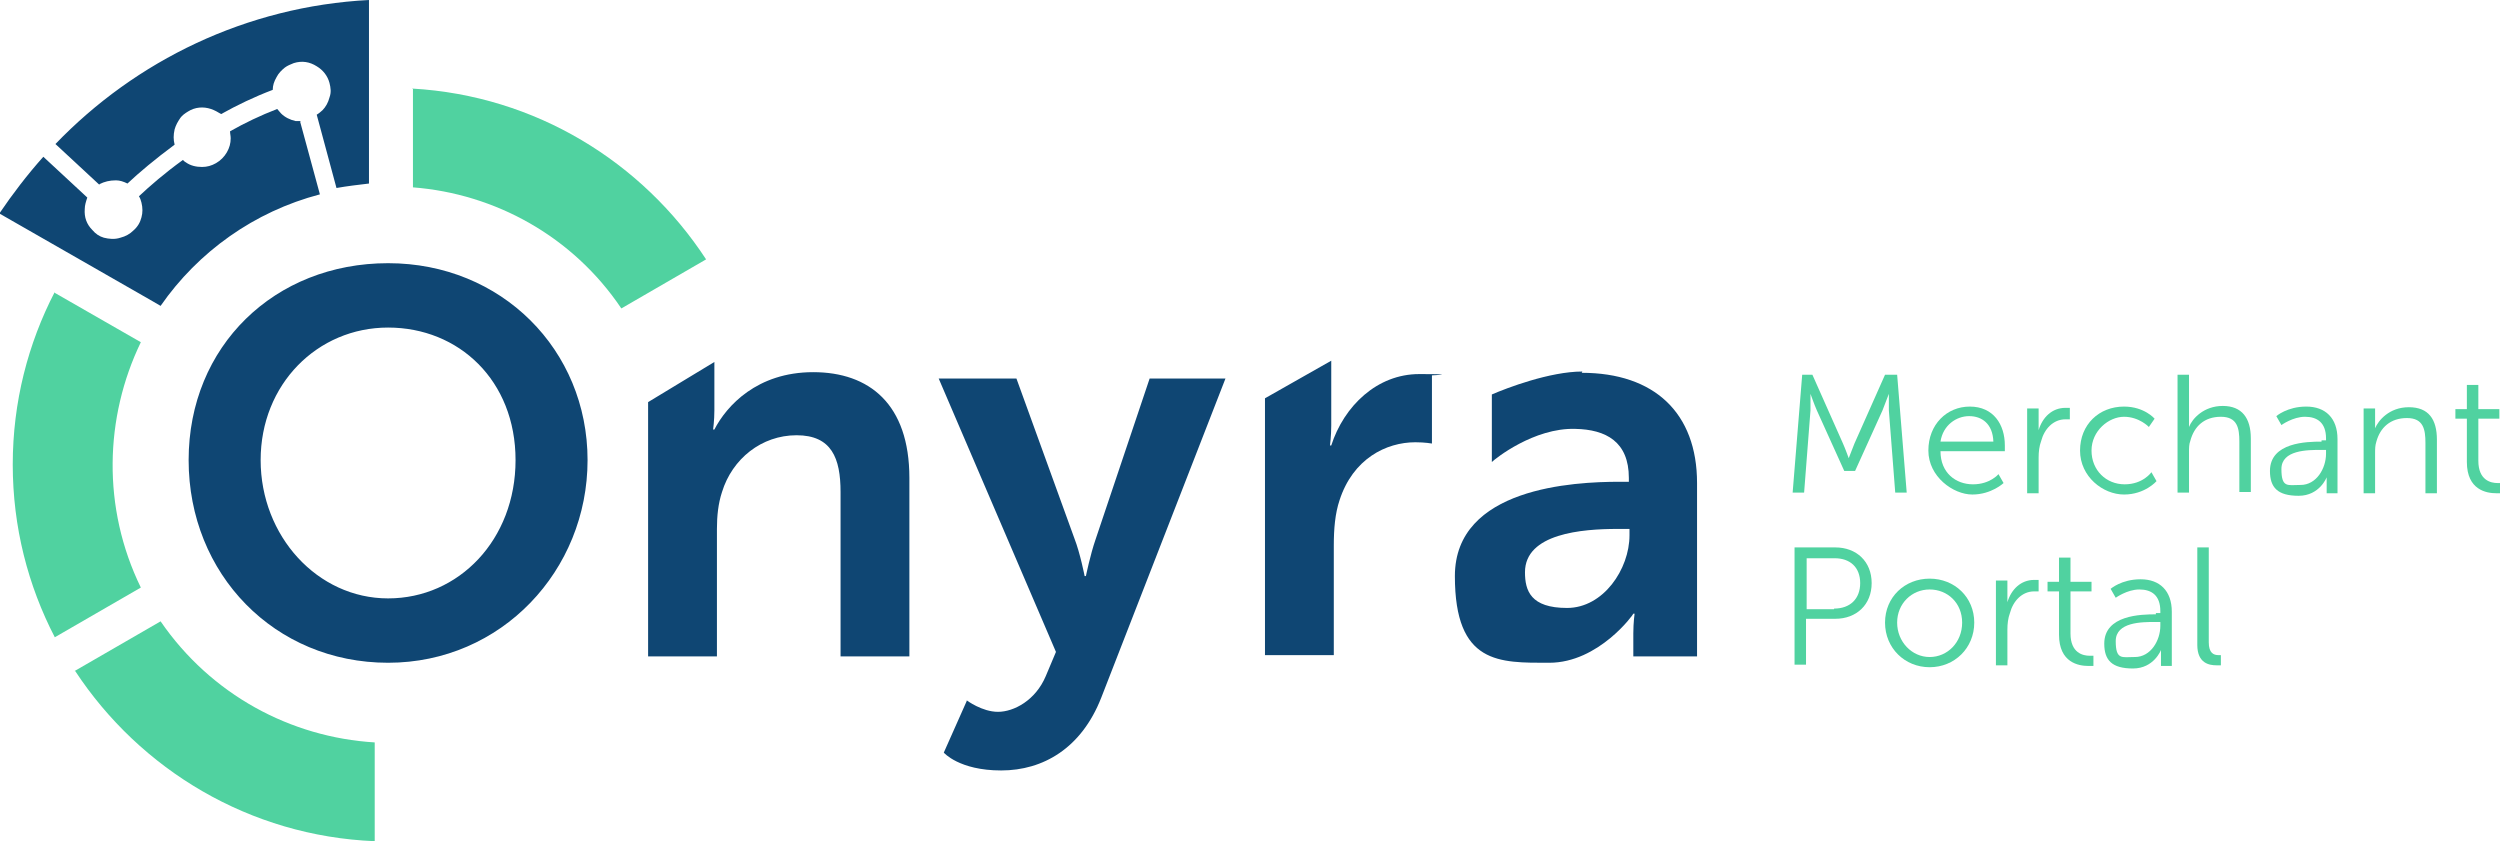
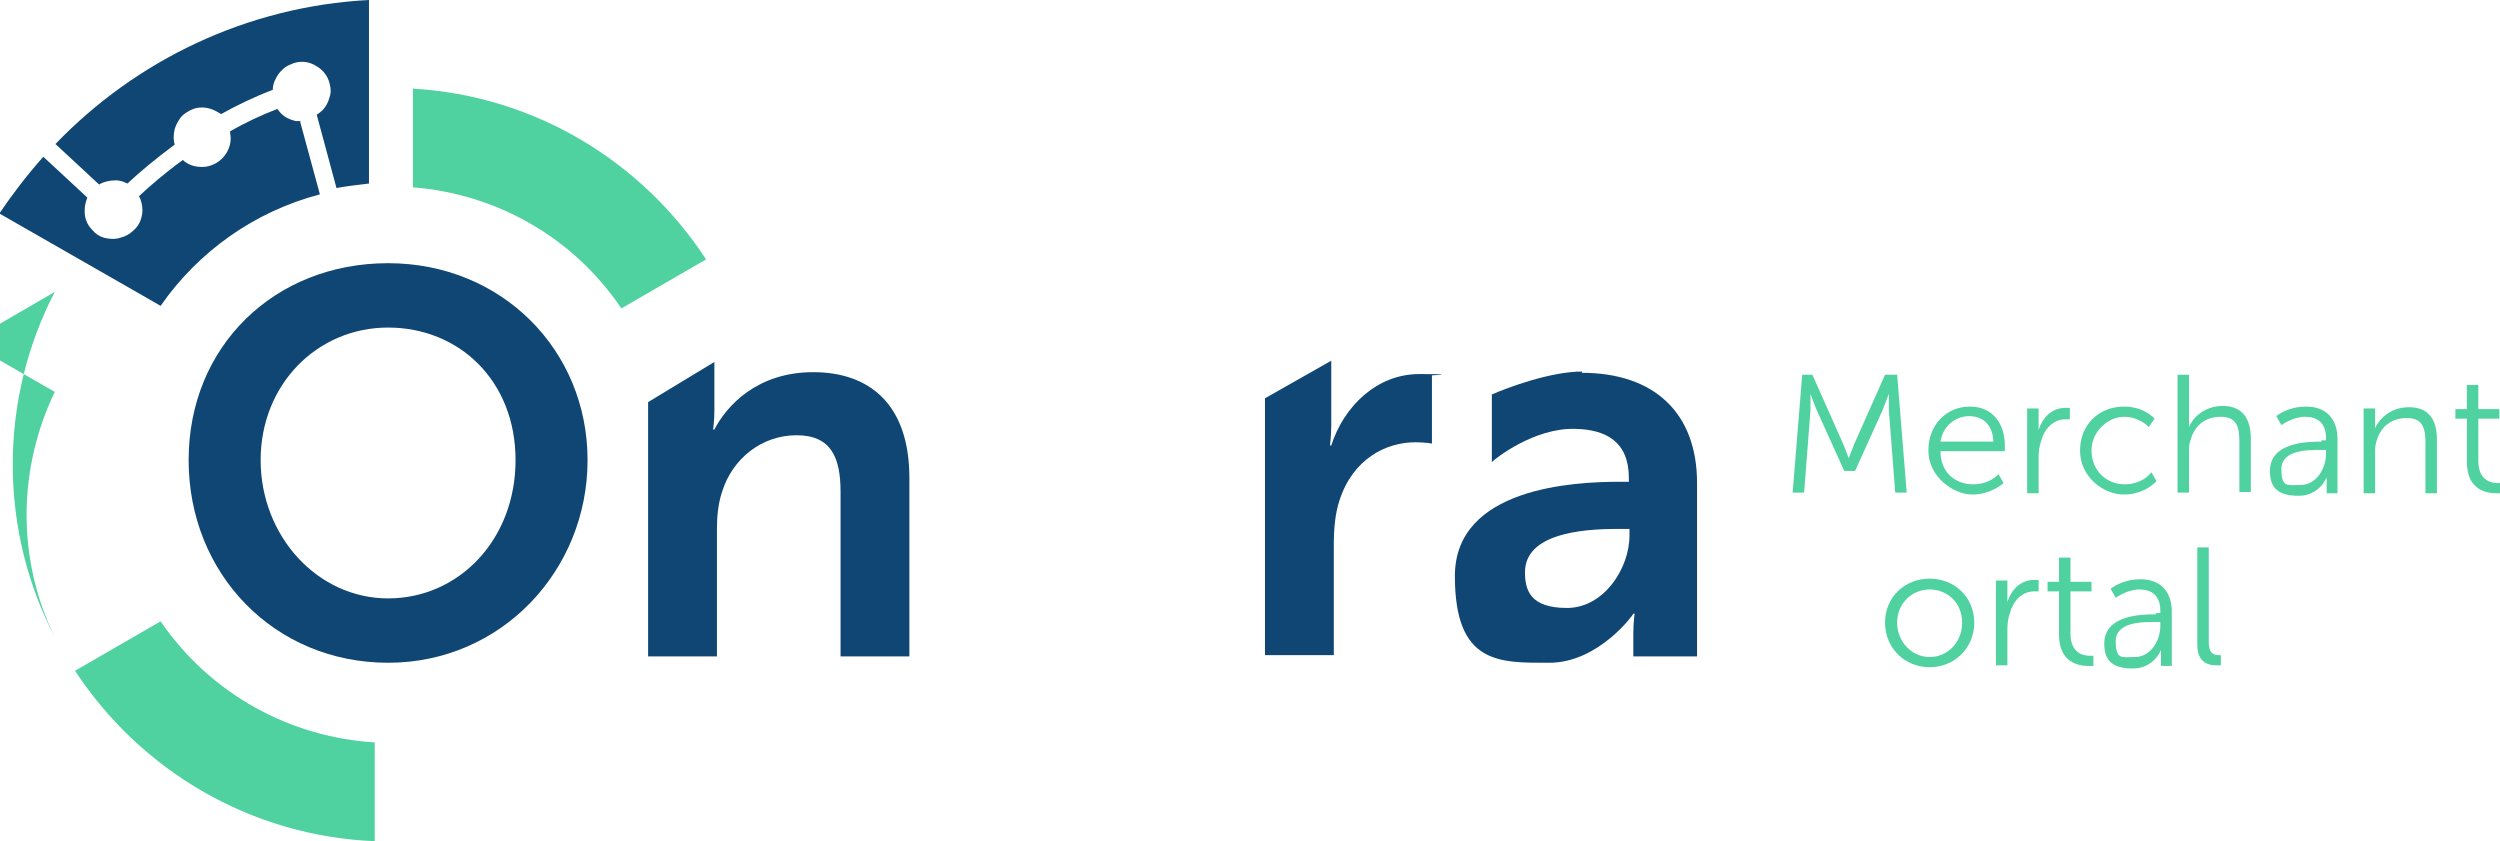
<svg xmlns="http://www.w3.org/2000/svg" id="Capa_1" viewBox="0 0 392.3 132">
  <defs>
    <style>      .st0 {        fill: #50d2a0;      }      .st1 {        fill: #0f4673;      }    </style>
  </defs>
  <g>
    <path class="st1" d="M60.9,41.3c17.8,0,31.3,13.6,31.3,30.9s-13.5,31.8-31.3,31.8-31.3-13.9-31.3-31.8,13.5-30.9,31.3-30.9ZM60.9,93.9c11.1,0,20-9.2,20-21.7s-8.9-20.8-20-20.8-20,8.9-20,20.8,8.9,21.7,20,21.7Z" />
    <path class="st1" d="M101.7,63.1l10.4-6.3v7.6c0,1.6-.2,3-.2,3h.2c1.9-3.7,6.7-9,15.5-9s15.1,5,15.1,16.6v28h-10.8v-25.8c0-5.3-1.4-8.9-6.9-8.9s-10.1,3.7-11.7,8.9c-.6,1.8-.8,3.8-.8,5.8v20h-10.8v-39.8Z" />
-     <path class="st1" d="M151.7,109.9s2.4,1.8,4.9,1.8,5.9-1.8,7.5-5.6l1.6-3.8-18.4-42.9h12.2l9.1,25.1c.9,2.3,1.6,5.9,1.6,5.9h.2s.7-3.4,1.5-5.7l8.5-25.3h11.9l-19.5,50.1c-3.1,7.9-9.1,11.4-15.7,11.4s-9-2.8-9-2.8l3.6-8.1Z" />
    <g>
-       <path class="st0" d="M8.6,45.8c-4.2,8.1-6.6,17.3-6.6,27.1s2.4,19,6.6,27.1l13.5-7.8c-6.1-12.5-5.7-26.7,0-38.5l-13.6-7.8Z" />
+       <path class="st0" d="M8.6,45.8c-4.2,8.1-6.6,17.3-6.6,27.1s2.4,19,6.6,27.1c-6.1-12.5-5.7-26.7,0-38.5l-13.6-7.8Z" />
      <path class="st0" d="M64.8,13.8v15.6c12.9,1,25.1,7.7,32.7,19l13.3-7.7c-10-15.3-26.8-25.7-46.1-26.8Z" />
      <path class="st0" d="M11.8,105.3c10.2,15.5,27.4,25.9,47,26.7v-15.5c-13.2-.8-25.7-7.5-33.6-19l-13.5,7.8Z" />
      <g>
        <path class="st1" d="M47.2,19c-.3,0-.5,0-.8,0-.9-.2-1.7-.6-2.3-1.2-.2-.2-.4-.5-.6-.7-2.6,1-5.1,2.2-7.4,3.5,0,.4.1.7.1,1.1,0,.8-.2,1.5-.6,2.2-.4.7-1,1.3-1.7,1.7-.7.4-1.4.6-2.2.6-.9,0-1.8-.2-2.5-.7-.2-.1-.3-.2-.5-.4-2.9,2.1-5.2,4.1-6.9,5.7.2.3.3.6.4,1,.2.8.2,1.6,0,2.3-.2.8-.6,1.5-1.3,2.1-.5.5-1.2.9-2,1.1-.9.3-1.8.2-2.6,0-.7-.2-1.3-.6-1.8-1.2-.9-.9-1.3-2-1.2-3.3,0-.6.2-1.2.4-1.8l-6.9-6.4c-2.5,2.8-4.8,5.8-6.9,8.9l24.1,13.8s0,0,0,0l1.2.7c5.9-8.5,14.7-14.8,25-17.5l-3.1-11.4Z" />
        <path class="st1" d="M15.6,28.9c.8-.4,1.6-.6,2.6-.6.6,0,1.2.2,1.8.5,1.8-1.7,4.3-3.8,7.4-6.1-.2-.8-.2-1.5,0-2.4.2-.7.5-1.2.9-1.8.3-.4.7-.7,1.2-1,1.1-.7,2.4-.8,3.6-.4.6.2,1.1.5,1.6.8,2.5-1.4,5.2-2.7,8.1-3.8,0-.7.2-1.3.6-2,.3-.6.8-1.1,1.3-1.5.4-.3.9-.5,1.4-.7,1.3-.4,2.5-.2,3.6.5,1,.6,1.7,1.5,2,2.6.2.8.3,1.5,0,2.3-.2.8-.6,1.5-1.1,2-.3.3-.6.5-.9.7l3.1,11.5c1.7-.3,3.4-.5,5.1-.7v-1.3s0,0,0,0v-4.8s0,0,0,0v-1.6s0,0,0,0V0C38.7,1,21.3,9.5,8.7,22.6l6.9,6.4Z" />
      </g>
    </g>
    <path class="st1" d="M198.5,62.5l10.4-5.9v10.2c0,1.6-.2,3.1-.2,3.1h.2c2-6.2,7.2-11.2,13.8-11.2s2,.2,2,.2v10.7s-1.1-.2-2.6-.2c-4.6,0-9.8,2.6-11.9,9.1-.7,2.1-.9,4.5-.9,7.1v17.2h-10.8v-40.4Z" />
    <path class="st1" d="M248.3,58.3c-5.1,0-11.9,2.6-14.2,3.6v10.6c.5-.5,6.6-5.4,13.1-5.2,4.8.1,8.4,2,8.4,7.7v.6h-1.5c-7.1,0-25.8.9-25.8,14.8s7,13.6,14.8,13.6,13.3-7.7,13.2-7.7h.2s-.2,1.4-.2,3.1v3.6h10v-27.2c0-11-6.7-17.3-18.1-17.3ZM255.7,84c0,5.3-4.1,11.4-9.8,11.4s-6.6-2.7-6.6-5.6c0-6.1,9-6.8,14.5-6.8h1.9v1Z" />
  </g>
  <g>
    <path class="st0" d="M282.5,58.8h1.9l4.8,10.8c.4.9.9,2.3.9,2.3h0s.5-1.3.9-2.3l4.8-10.8h1.9l1.5,18.5h-1.8l-1-12.9c0-1,0-2.6,0-2.6h0s-.6,1.6-1,2.6l-4.3,9.5h-1.7l-4.3-9.5c-.4-.9-1-2.6-1-2.6h0s0,1.6,0,2.6l-1,12.9h-1.8l1.5-18.5Z" />
    <path class="st0" d="M309.1,63.8c3.7,0,5.5,2.8,5.5,6.1s0,.9,0,.9h-10.1c0,3.4,2.4,5.2,5.1,5.2s4-1.6,4-1.6l.8,1.4s-1.9,1.8-4.9,1.8-6.9-2.8-6.9-6.9,2.9-6.9,6.5-6.9ZM312.8,69.3c-.1-2.8-1.8-4-3.8-4s-4.1,1.4-4.5,4h8.3Z" />
    <path class="st0" d="M318.1,64.1h1.8v2.3c0,.6,0,1.1,0,1.1h0c.6-2,2.1-3.5,4.2-3.5s.7,0,.7,0v1.8s-.3,0-.7,0c-1.9,0-3.3,1.5-3.8,3.4-.3.8-.4,1.7-.4,2.6v5.6h-1.8v-13.2Z" />
    <path class="st0" d="M333.3,63.8c3.2,0,4.8,1.9,4.8,1.9l-.9,1.3s-1.5-1.6-3.9-1.6-5.1,2.2-5.1,5.3,2.3,5.3,5.2,5.3,4.2-1.9,4.2-1.9l.8,1.4s-1.8,2.1-5.1,2.1-6.9-2.8-6.9-6.9,3-6.9,6.9-6.9Z" />
    <path class="st0" d="M341.7,58.8h1.8v7.1c0,.6,0,1.1,0,1.1h0c.5-1.3,2.3-3.3,5.3-3.3s4.4,1.9,4.4,5.1v8.4h-1.8v-7.9c0-2.1-.3-3.9-2.9-3.9s-4.2,1.5-4.8,3.8c-.2.5-.2,1.1-.2,1.8v6.3h-1.8v-18.5Z" />
    <path class="st0" d="M364.3,69.1h.7v-.3c0-2.5-1.4-3.4-3.3-3.4s-3.7,1.3-3.7,1.3l-.8-1.4s1.7-1.5,4.7-1.5,4.9,1.8,4.9,5.1v8.5h-1.7v-1.4c0-.7,0-1.1,0-1.1h0s-1.1,2.9-4.4,2.9-4.5-1.3-4.5-3.9c0-4.5,5.8-4.6,8.1-4.6ZM361,76.1c2.5,0,4-2.6,4-4.9v-.6h-.8c-2.1,0-6.2,0-6.2,3s1,2.5,2.9,2.5Z" />
    <path class="st0" d="M370.9,64.1h1.8v2c0,.6,0,1.1,0,1.1h0c.5-1.2,2.2-3.3,5.3-3.3s4.4,1.9,4.4,5.1v8.4h-1.8v-7.9c0-2.1-.3-3.9-2.9-3.9s-4.2,1.5-4.8,3.7c-.2.6-.2,1.2-.2,1.8v6.3h-1.8v-13.2Z" />
    <path class="st0" d="M387,65.7h-1.7v-1.5h1.8v-3.8h1.8v3.8h3.3v1.5h-3.3v6.6c0,3.1,2,3.5,3,3.5s.6,0,.6,0v1.6s-.3,0-.8,0c-1.5,0-4.6-.5-4.6-4.9v-6.8Z" />
-     <path class="st0" d="M281.6,85.9h6.4c3.3,0,5.7,2.2,5.7,5.6s-2.4,5.6-5.7,5.6h-4.6v7.2h-1.8v-18.5ZM287.8,95.5c2.5,0,4.1-1.5,4.1-4s-1.6-3.9-4-3.9h-4.4v8h4.3Z" />
    <path class="st0" d="M302.8,90.8c3.9,0,7,2.9,7,6.9s-3.1,7-7,7-7-3-7-7,3.1-6.9,7-6.9ZM302.8,103.1c2.8,0,5.1-2.3,5.1-5.4s-2.3-5.2-5.1-5.2-5.1,2.2-5.1,5.2,2.3,5.4,5.1,5.4Z" />
    <path class="st0" d="M313.2,91.1h1.8v2.3c0,.6,0,1.1,0,1.1h0c.6-2,2.1-3.5,4.2-3.5s.7,0,.7,0v1.8s-.3,0-.7,0c-1.9,0-3.3,1.5-3.8,3.4-.3.8-.4,1.7-.4,2.6v5.6h-1.8v-13.2Z" />
    <path class="st0" d="M323,92.8h-1.7v-1.5h1.8v-3.8h1.8v3.8h3.3v1.5h-3.3v6.6c0,3.1,2,3.5,3,3.5s.6,0,.6,0v1.6s-.3,0-.8,0c-1.5,0-4.6-.5-4.6-4.9v-6.8Z" />
    <path class="st0" d="M338.3,96.2h.7v-.3c0-2.5-1.4-3.4-3.3-3.4s-3.7,1.3-3.7,1.3l-.8-1.4s1.7-1.5,4.7-1.5,4.9,1.8,4.9,5.1v8.5h-1.7v-1.4c0-.7,0-1.1,0-1.1h0s-1.1,2.9-4.4,2.9-4.5-1.3-4.5-3.9c0-4.5,5.8-4.6,8.1-4.6ZM335,103.1c2.5,0,4-2.6,4-4.9v-.6h-.8c-2.1,0-6.2,0-6.2,3s1,2.5,2.9,2.5Z" />
    <path class="st0" d="M344.8,85.9h1.8v14.9c0,1.7.8,2,1.5,2s.4,0,.4,0v1.6s-.3,0-.7,0c-1.1,0-3-.3-3-3.2v-15.3Z" />
  </g>
</svg>